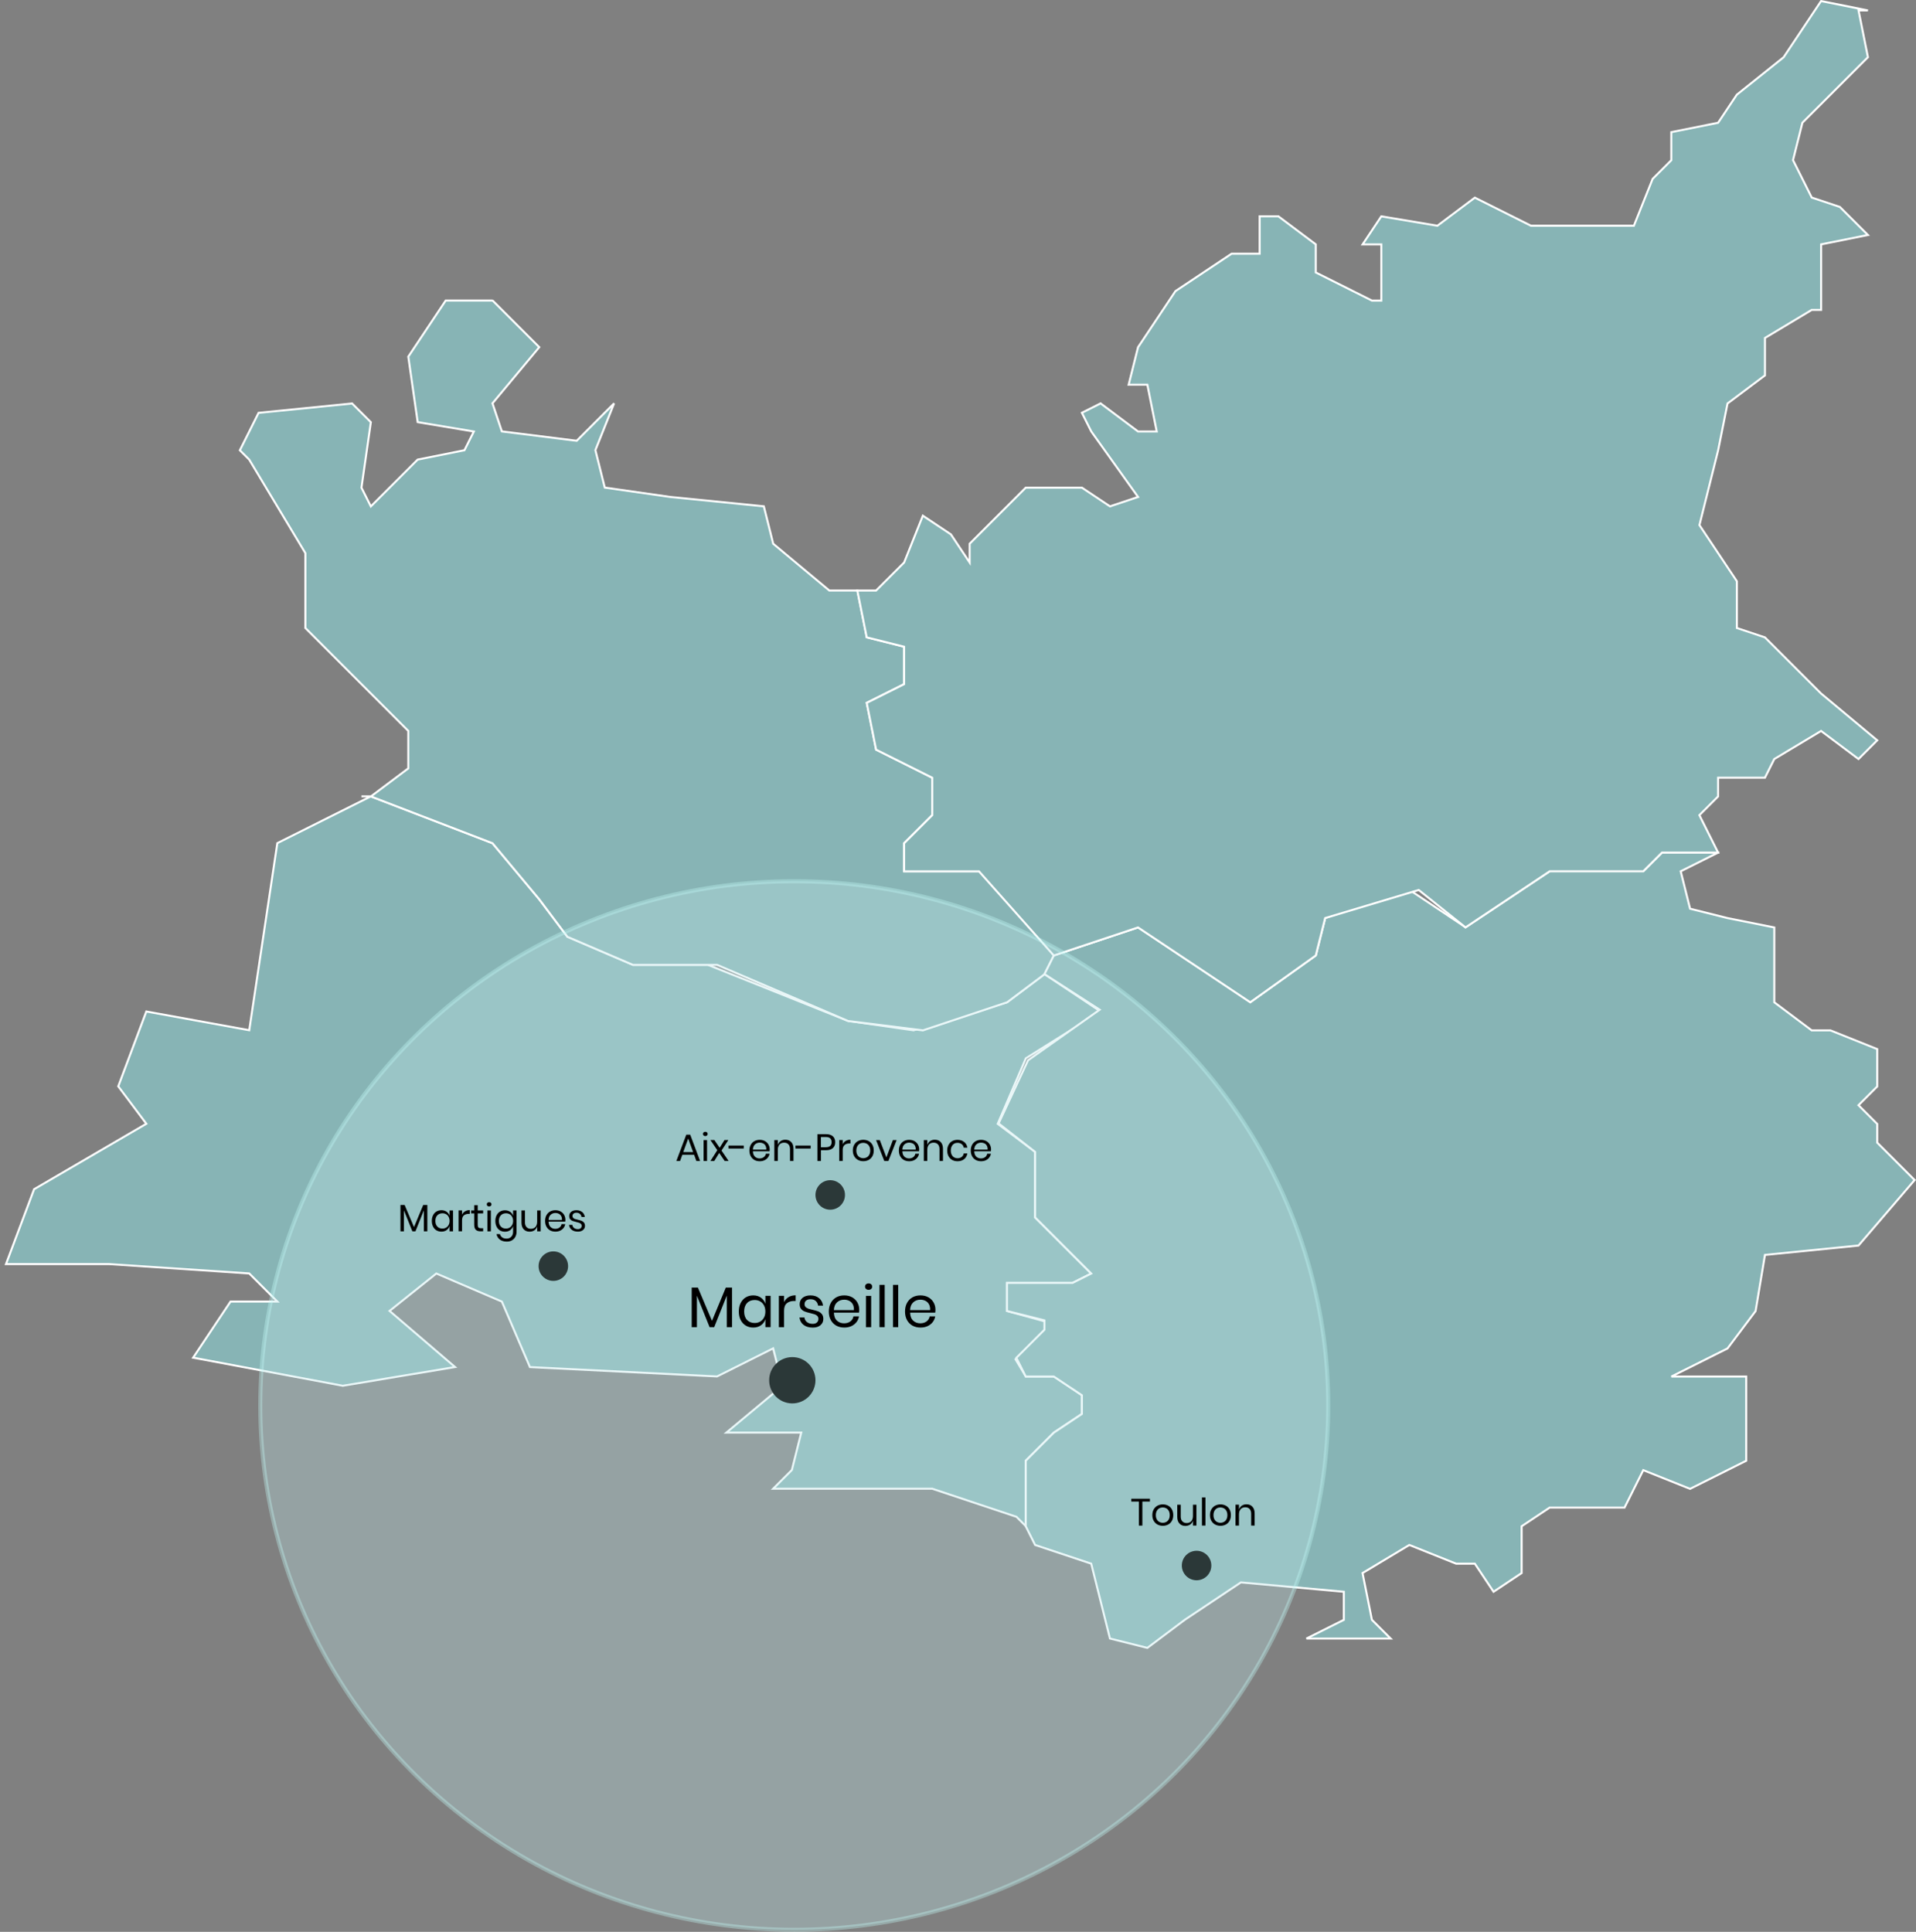
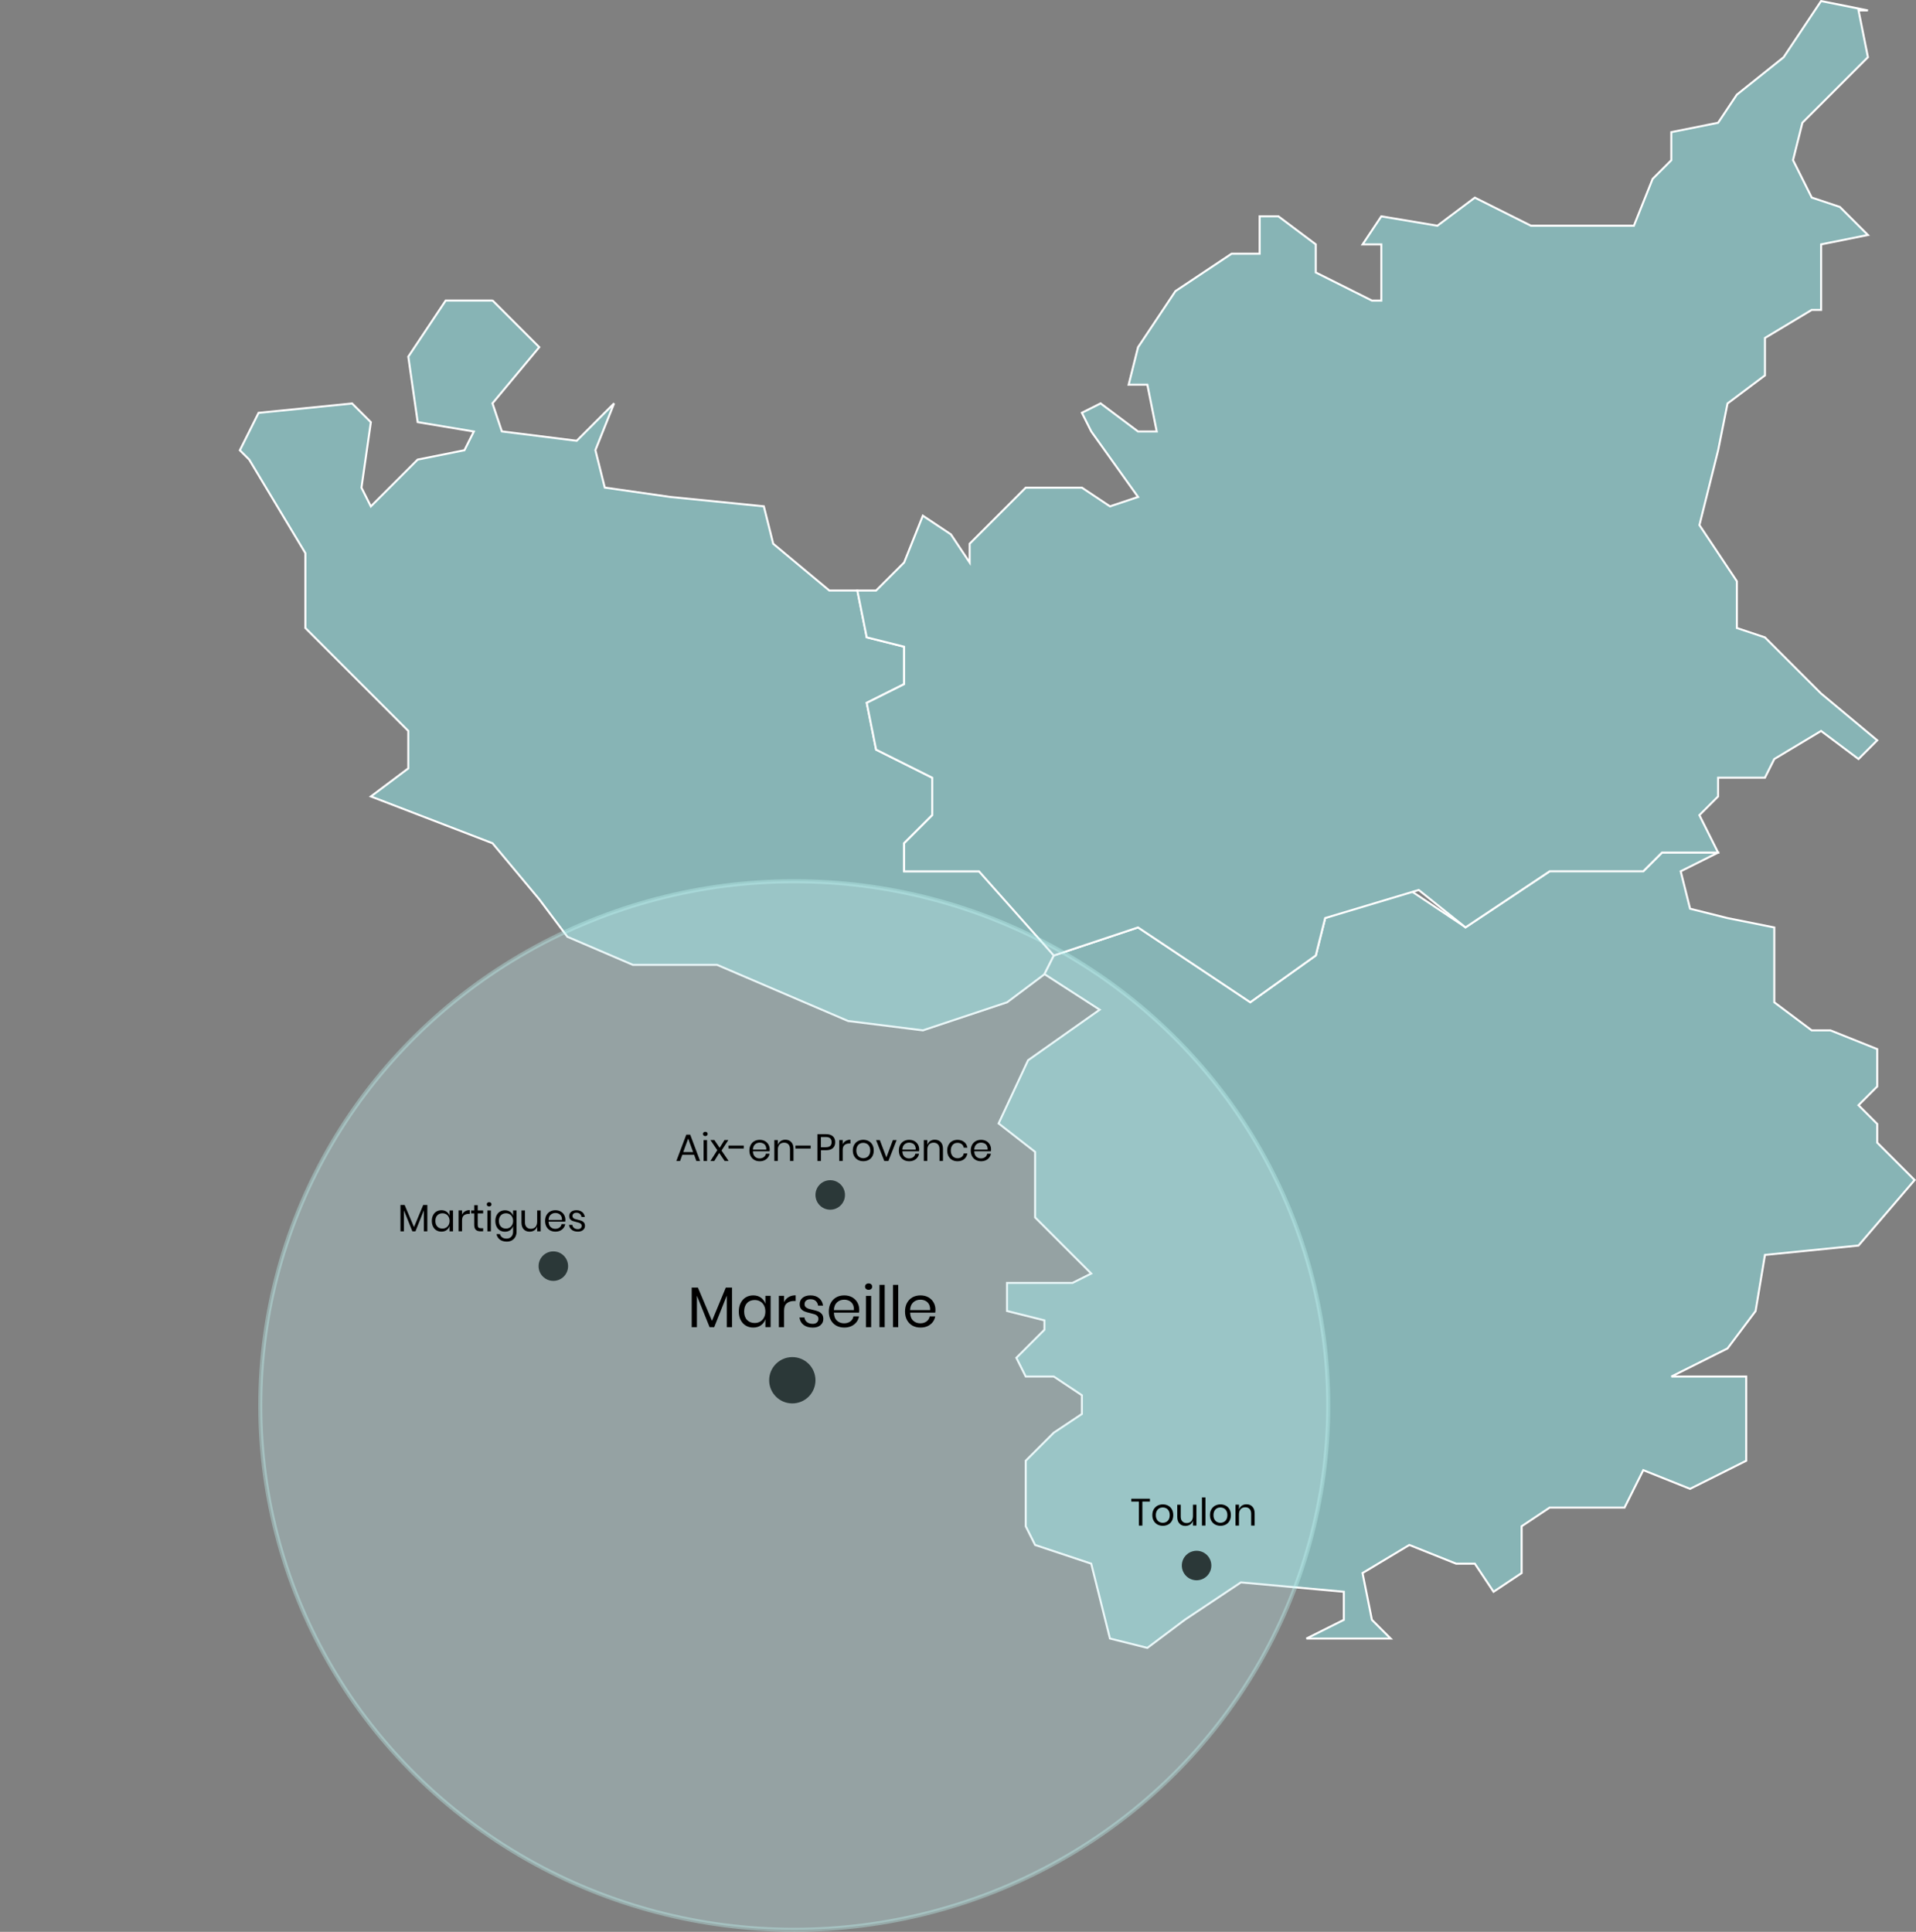
<svg xmlns="http://www.w3.org/2000/svg" id="Calque_1" data-name="Calque 1" viewBox="0 0 474.14 478.08">
  <rect x="0" y="0" width="474.14" height="478.08" fill="#808080" stroke="none" />
  <defs>
    <style>
      .cls-1 {
        fill: #bfe8e9;
        opacity: .33;
        stroke: #c5fffd;
        stroke-miterlimit: 10;
      }

      .cls-2, .cls-3 {
        stroke-width: 0px;
      }

      .cls-4 {
        fill: #87b4b5;
        stroke: #fff;
        stroke-width: .5px;
      }

      .cls-3 {
        fill: #2b3838;
      }
    </style>
  </defs>
  <g>
-     <path id="dep_13" data-name="dep 13" class="cls-4" d="m91.78,197.07l-23.15,11.58-6.95,46.3-25.47-4.63-6.95,18.52,6.95,9.26-27.78,16.21-6.95,18.52h25.47l34.73,2.32,6.95,6.95h-11.58l-9.26,13.89,37.04,6.95,27.78-4.63-16.21-13.89,11.58-9.26,16.21,6.95,6.95,16.21,46.3,2.32,13.89-6.95,2.32,9.26-13.89,11.58h18.52l-2.32,9.26-4.63,4.63h39.36l20.84,6.95,2.32,2.32v-16.21l6.95-6.95,6.95-4.63v-4.63l-6.95-4.63h-6.95l-2.55-4.25,7.29-7.29v-2.08l-9.38-2.58v-6.95h16.21l4.63-2.32-13.89-13.89v-16.21l-9.26-6.95,6.95-16.21,18.52-11.58-13.89-9.26-9.26,6.95-23.15,6.95-16.21-2.32-34.73-13.89h-18.52l-16.21-6.95-6.95-9.26-11.58-13.89-30.1-11.58h-2.32,2.32Z" />
    <path id="dep_84" data-name="dep 84" class="cls-4" d="m121.88,74.37h-11.58l-9.26,13.89,2.32,16.21,13.89,2.32-2.32,4.63-11.58,2.32-11.58,11.58-2.32-4.63,2.32-16.21-4.63-4.63-23.15,2.32-4.63,9.26,2.32,2.32,13.89,23.15v18.52l25.47,25.47v9.26l-9.26,6.95,30.1,11.58,11.58,13.89,6.95,9.26,16.21,6.95h20.84l32.41,13.89,18.52,2.32,20.84-6.95,9.26-6.95,2.32-4.63-16.21-20.84h-20.84v-6.95l6.95-6.95v-9.26l-13.89-6.95-2.32-11.58,9.26-4.63v-9.26l-9.26-2.32-2.32-11.58h-6.95l-13.89-11.58-2.32-9.26-23.15-2.32-16.21-2.32-2.32-9.26,4.63-11.58-9.26,9.26-18.52-2.32-2.32-6.95,11.58-13.89-11.58-11.58Z" />
    <path id="dep_83" data-name="dep 83" class="cls-4" d="m425.18,210.96h-13.89l-4.63,4.63h-23.15l-20.84,13.89-13.89-9.26-20.84,6.95-2.32,9.26-16.21,11.58-27.78-18.52-20.84,6.95-2.32,4.63,13.66,8.81-17.72,12.51-7.29,15.63,9.03,7.05v16.21l13.89,13.89-4.63,2.32h-16.21v6.95l9.26,2.32v2.32l-6.95,6.95,2.32,4.63h6.95l6.95,4.63v4.63l-6.95,4.63-6.95,6.95v16.21l2.32,4.63,13.89,4.63,4.63,18.52,9.26,2.32,9.26-6.95,13.89-9.26,25.47,2.32v6.95l-9.26,4.63h20.84l-4.63-4.63-2.32-11.58,11.58-6.95,11.58,4.63h4.63l4.63,6.95,6.95-4.63v-11.58l6.95-4.63h18.52l4.63-9.26,11.58,4.63,13.89-6.95v-20.84h-18.52l13.89-6.95,6.95-9.26,2.32-13.89,23.15-2.32,13.89-16.21-9.26-9.26v-4.63l-4.63-4.63,4.63-4.63v-9.26l-11.58-4.63h-4.63l-9.26-6.95v-18.52l-11.58-2.32-9.26-2.32-2.32-9.26,9.26-4.63Z" />
    <path id="dep_04" data-name="dep 04" class="cls-4" d="m450.64.28l-9.26,13.89-11.58,9.26-4.63,6.95-11.58,2.32v6.95l-4.63,4.63-4.63,11.58h-25.47l-13.89-6.95-9.26,6.95-13.89-2.32-4.63,6.95h4.63v13.89h-2.32l-13.89-6.95v-6.95l-9.26-6.95h-4.63v9.26h-6.95l-13.89,9.26-9.26,13.89-2.32,9.26h4.63l2.32,11.58h-4.63l-9.26-6.95-4.63,2.32,2.32,4.63,11.58,16.21-6.95,2.32-6.95-4.63h-13.89l-13.89,13.89v4.63l-4.63-6.95-6.95-4.63-4.63,11.58-6.95,6.95h-4.63l2.32,11.58,9.26,2.32v9.26l-9.26,4.63,2.32,11.58,13.89,6.95v9.26l-6.95,6.95v6.95h18.52l18.52,20.84,20.84-6.95,27.78,18.52,16.21-11.58,2.32-9.26,23.15-6.95,11.58,9.26,20.84-13.89h23.15l4.63-4.63h13.89l-4.63-9.26,4.63-4.63v-4.63h11.58l2.32-4.63,11.58-6.95,9.26,6.95,4.63-4.63-13.89-11.58-13.89-13.89-6.95-2.32v-11.58l-9.26-13.89,4.63-18.52,2.32-11.58,9.26-6.95v-9.26l11.58-6.95h2.32v-16.21l11.58-2.32-6.95-6.95-6.95-2.32-4.63-9.26,2.32-9.26,16.21-16.21-2.32-11.58h2.32l-11.58-2.32Z" />
  </g>
  <ellipse class="cls-1" cx="196.55" cy="347.83" rx="132.14" ry="129.75" />
  <circle class="cls-3" cx="196.07" cy="341.58" r="5.73" />
  <circle class="cls-3" cx="205.45" cy="295.72" r="3.65" />
  <circle class="cls-3" cx="296.11" cy="387.43" r="3.65" />
  <circle class="cls-3" cx="136.93" cy="313.34" r="3.65" />
  <g>
    <g>
      <path class="cls-2" d="m181.15,318.65v9.79h-1.29v-7.82l-3.12,7.82h-1.14l-3.14-7.79v7.79h-1.29v-9.79h1.54l3.48,8.23,3.42-8.23h1.54Z" />
      <path class="cls-2" d="m188.31,321.15c.52.38.89.88,1.1,1.51v-1.98h1.29v7.76h-1.29v-1.98c-.21.63-.57,1.14-1.1,1.51-.52.38-1.16.57-1.91.57-.69,0-1.3-.16-1.84-.48-.54-.32-.96-.78-1.27-1.38-.31-.6-.46-1.3-.46-2.11s.15-1.52.46-2.12c.31-.6.73-1.07,1.27-1.39.54-.32,1.15-.48,1.84-.48.75,0,1.39.19,1.91.57Zm-3.45,1.34c-.48.5-.71,1.2-.71,2.08s.24,1.58.71,2.08c.48.5,1.11.76,1.9.76.51,0,.96-.12,1.36-.35.4-.24.71-.57.94-1s.34-.93.34-1.49-.11-1.06-.34-1.5-.54-.77-.94-1c-.4-.23-.85-.35-1.36-.35-.79,0-1.43.25-1.9.76Z" />
      <path class="cls-2" d="m195.15,321c.49-.3,1.07-.44,1.75-.44v1.4h-.4c-.73,0-1.32.19-1.78.56-.46.37-.69.99-.69,1.84v4.08h-1.29v-7.76h1.29v1.57c.25-.54.63-.95,1.12-1.25Z" />
      <path class="cls-2" d="m202.71,321.27c.53.46.86,1.07.97,1.84h-1.23c-.06-.46-.25-.84-.57-1.14s-.76-.44-1.31-.44c-.46,0-.82.11-1.08.33s-.39.52-.39.9c0,.28.09.51.26.69.17.17.39.31.65.4s.61.19,1.07.29c.57.13,1.04.27,1.39.4.35.14.65.36.9.66.25.3.37.71.37,1.22,0,.63-.24,1.14-.71,1.54-.48.4-1.11.59-1.9.59-.92,0-1.68-.22-2.26-.66-.58-.44-.93-1.06-1.03-1.85h1.24c.05.47.25.85.61,1.14s.84.44,1.43.44c.44,0,.79-.11,1.04-.34.25-.23.37-.52.37-.89,0-.3-.09-.54-.27-.72-.18-.18-.4-.32-.66-.41s-.63-.19-1.09-.3c-.58-.13-1.03-.26-1.38-.4-.34-.13-.64-.34-.88-.63-.24-.29-.36-.68-.36-1.17,0-.65.24-1.18.72-1.58.48-.4,1.13-.6,1.96-.6.88,0,1.58.23,2.11.69Z" />
      <path class="cls-2" d="m212.56,324.84h-6.2c.03.89.28,1.55.76,1.99.48.44,1.06.66,1.75.66.62,0,1.14-.16,1.56-.47.42-.32.68-.74.77-1.26h1.37c-.09.54-.3,1.02-.63,1.44s-.75.75-1.27.99-1.1.35-1.75.35c-.74,0-1.4-.16-1.98-.48-.58-.32-1.02-.78-1.35-1.38s-.49-1.3-.49-2.11.16-1.52.49-2.12c.33-.6.77-1.07,1.35-1.39.57-.32,1.23-.48,1.98-.48s1.41.16,1.97.48c.56.32.99.75,1.29,1.29.3.54.45,1.13.45,1.78,0,.27-.02.51-.06.71Zm-1.53-2.06c-.22-.39-.51-.67-.89-.86-.38-.19-.79-.28-1.23-.28-.71,0-1.3.22-1.78.66-.48.44-.74,1.08-.78,1.93h4.96c.03-.58-.07-1.06-.28-1.44Z" />
      <path class="cls-2" d="m214.31,317.84c.16-.15.37-.22.64-.22s.48.07.64.22c.16.15.24.34.24.57s-.08.43-.24.57c-.16.15-.37.22-.64.22s-.48-.07-.64-.22c-.16-.15-.24-.34-.24-.57s.08-.43.24-.57Zm1.27,2.85v7.76h-1.29v-7.76h1.29Z" />
      <path class="cls-2" d="m218.93,317.98v10.46h-1.29v-10.46h1.29Z" />
      <path class="cls-2" d="m222.28,317.98v10.46h-1.29v-10.46h1.29Z" />
      <path class="cls-2" d="m231.42,324.84h-6.2c.03.89.28,1.55.76,1.99.48.44,1.06.66,1.75.66.62,0,1.14-.16,1.56-.47.42-.32.68-.74.77-1.26h1.37c-.09.54-.3,1.02-.63,1.44s-.75.75-1.27.99-1.1.35-1.75.35c-.74,0-1.4-.16-1.98-.48-.58-.32-1.02-.78-1.35-1.38s-.49-1.3-.49-2.11.16-1.52.49-2.12c.33-.6.77-1.07,1.35-1.39.57-.32,1.23-.48,1.98-.48s1.41.16,1.97.48c.56.32.99.75,1.29,1.29.3.54.45,1.13.45,1.78,0,.27-.02.51-.06.71Zm-1.53-2.06c-.22-.39-.51-.67-.89-.86-.38-.19-.79-.28-1.23-.28-.71,0-1.3.22-1.78.66-.48.44-.74,1.08-.78,1.93h4.96c.03-.58-.07-1.06-.28-1.44Z" />
    </g>
    <g>
      <path class="cls-2" d="m284.56,370.9v.7h-1.87v5.95h-.86v-5.95h-1.87v-.7h4.61Z" />
      <path class="cls-2" d="m289.09,372.62c.39.21.7.52.92.92.22.4.33.87.33,1.41s-.11,1.01-.33,1.41c-.22.4-.53.71-.92.92-.39.21-.84.32-1.33.32s-.94-.11-1.33-.32c-.39-.21-.7-.52-.93-.92s-.34-.87-.34-1.41.11-1.01.34-1.41.54-.71.93-.92c.39-.21.84-.32,1.33-.32s.94.11,1.33.32Zm-2.19.64c-.26.14-.47.35-.63.64s-.24.64-.24,1.06.08.77.24,1.05c.16.29.37.5.63.64s.54.21.85.21.59-.07.85-.21.47-.35.63-.64c.16-.29.24-.64.24-1.05s-.08-.77-.24-1.06-.37-.5-.63-.64c-.26-.14-.55-.21-.85-.21s-.59.07-.85.21Z" />
      <path class="cls-2" d="m296.07,372.37v5.17h-.86v-1.22c-.13.42-.37.74-.7.97-.34.22-.73.34-1.17.34-.6,0-1.08-.19-1.45-.58-.37-.39-.56-.94-.56-1.66v-3.01h.86v2.93c0,.52.13.91.4,1.19.26.28.62.42,1.07.42s.85-.15,1.13-.46c.28-.31.42-.75.42-1.33v-2.75h.86Z" />
      <path class="cls-2" d="m298.3,370.57v6.97h-.86v-6.97h.86Z" />
      <path class="cls-2" d="m303.35,372.62c.39.21.7.52.92.92.22.4.33.87.33,1.41s-.11,1.01-.33,1.41c-.22.4-.53.71-.92.92-.39.21-.84.32-1.33.32s-.94-.11-1.33-.32c-.39-.21-.7-.52-.93-.92s-.34-.87-.34-1.41.11-1.01.34-1.41.54-.71.93-.92c.39-.21.84-.32,1.33-.32s.94.11,1.33.32Zm-2.19.64c-.26.14-.47.35-.63.64s-.24.64-.24,1.06.08.77.24,1.05c.16.29.37.5.63.64s.54.21.85.21.59-.07.85-.21.47-.35.63-.64c.16-.29.24-.64.24-1.05s-.08-.77-.24-1.06-.37-.5-.63-.64c-.26-.14-.55-.21-.85-.21s-.59.07-.85.21Z" />
      <path class="cls-2" d="m309.92,372.86c.37.39.56.94.56,1.67v3.01h-.86v-2.93c0-.51-.13-.91-.4-1.19-.26-.28-.62-.41-1.07-.41s-.85.15-1.13.46c-.28.31-.42.75-.42,1.33v2.74h-.86v-5.17h.86v1.22c.13-.42.37-.74.7-.97.34-.23.72-.34,1.16-.34.6,0,1.09.19,1.46.58Z" />
    </g>
    <g>
      <path class="cls-2" d="m171.77,285.78h-2.92l-.56,1.54h-.92l2.46-6.52h.97l2.45,6.52h-.92l-.56-1.54Zm-.25-.67l-1.22-3.35-1.22,3.35h2.43Z" />
      <path class="cls-2" d="m174.12,280.24c.11-.1.25-.15.42-.15s.32.05.42.15.16.22.16.38-.05.28-.16.38c-.11.1-.25.15-.42.15s-.32-.05-.42-.15c-.11-.1-.16-.22-.16-.38s.05-.28.16-.38Zm.85,1.9v5.17h-.86v-5.17h.86Z" />
      <path class="cls-2" d="m179.33,287.31l-1.35-1.98-1.22,1.98h-.95l1.7-2.67-1.71-2.51h.98l1.31,1.92,1.2-1.92h.95l-1.69,2.6,1.75,2.57h-.98Z" />
      <path class="cls-2" d="m184.05,283.5v.73h-3.77v-.73h3.77Z" />
      <path class="cls-2" d="m190.45,284.91h-4.14c.02.59.19,1.03.5,1.33.32.3.71.44,1.16.44.41,0,.76-.11,1.04-.32.28-.21.45-.49.51-.84h.91c-.06.36-.2.68-.42.96-.22.28-.5.5-.84.66-.35.16-.74.24-1.17.24-.5,0-.94-.11-1.32-.32-.38-.21-.68-.52-.9-.92-.22-.4-.33-.87-.33-1.41s.11-1.01.33-1.41c.22-.4.52-.71.9-.92.38-.21.82-.32,1.32-.32s.94.11,1.31.32c.37.21.66.5.86.86s.3.75.3,1.19c0,.18-.01.34-.04.47Zm-1.02-1.38c-.14-.26-.34-.45-.59-.57s-.52-.19-.82-.19c-.47,0-.87.15-1.19.44s-.49.72-.52,1.29h3.31c.02-.38-.04-.7-.19-.96Z" />
      <path class="cls-2" d="m195.8,282.63c.37.39.56.94.56,1.67v3.01h-.86v-2.93c0-.51-.13-.91-.4-1.19-.26-.28-.62-.41-1.07-.41s-.85.15-1.13.46c-.28.3-.42.75-.42,1.33v2.74h-.86v-5.17h.86v1.22c.13-.42.37-.74.7-.97.34-.23.72-.34,1.16-.34.6,0,1.09.19,1.46.58Z" />
      <path class="cls-2" d="m200.61,283.5v.73h-3.77v-.73h3.77Z" />
      <path class="cls-2" d="m203.15,284.64v2.68h-.86v-6.64h2.11c.76,0,1.33.18,1.71.53.38.36.57.84.57,1.46s-.19,1.11-.58,1.46c-.39.35-.95.52-1.69.52h-1.25Zm2.3-1.05c.23-.22.34-.53.34-.93s-.11-.73-.34-.95c-.23-.22-.6-.33-1.13-.33h-1.18v2.53h1.18c.52,0,.9-.11,1.13-.33Z" />
      <path class="cls-2" d="m209.28,282.35c.33-.2.72-.3,1.17-.3v.93h-.26c-.48,0-.88.12-1.19.37-.31.25-.46.66-.46,1.23v2.72h-.86v-5.17h.86v1.05c.17-.36.42-.64.74-.83Z" />
      <path class="cls-2" d="m214.97,282.39c.39.21.7.52.92.92.22.4.33.87.33,1.41s-.11,1.01-.33,1.41c-.22.4-.53.71-.92.92-.39.21-.84.32-1.33.32s-.94-.11-1.33-.32c-.39-.21-.7-.52-.93-.92-.23-.4-.34-.87-.34-1.41s.11-1.01.34-1.41c.23-.4.54-.71.93-.92.39-.21.84-.32,1.33-.32s.94.11,1.33.32Zm-2.19.64c-.26.14-.47.35-.63.64-.16.29-.24.64-.24,1.06s.08.76.24,1.05c.16.29.37.5.63.64.26.14.54.21.85.21s.59-.07.85-.21c.26-.14.47-.35.63-.64.16-.29.24-.64.24-1.05s-.08-.77-.24-1.06c-.16-.29-.37-.5-.63-.64-.26-.14-.55-.21-.85-.21s-.59.07-.85.21Z" />
      <path class="cls-2" d="m219.36,286.4l1.6-4.26h.92l-2.03,5.17h-1.02l-2.03-5.17h.92l1.62,4.26Z" />
      <path class="cls-2" d="m227.44,284.91h-4.14c.02.59.19,1.03.5,1.33.32.3.71.44,1.16.44.41,0,.76-.11,1.04-.32.28-.21.45-.49.51-.84h.91c-.06.36-.2.68-.42.96-.22.28-.5.5-.84.66-.35.16-.74.24-1.17.24-.5,0-.94-.11-1.32-.32-.38-.21-.68-.52-.9-.92-.22-.4-.33-.87-.33-1.41s.11-1.01.33-1.41c.22-.4.52-.71.9-.92.38-.21.82-.32,1.32-.32s.94.11,1.31.32c.37.21.66.5.86.86s.3.75.3,1.19c0,.18-.01.34-.04.47Zm-1.02-1.38c-.14-.26-.34-.45-.59-.57s-.52-.19-.82-.19c-.47,0-.87.15-1.19.44s-.49.72-.52,1.29h3.31c.02-.38-.04-.7-.19-.96Z" />
      <path class="cls-2" d="m232.79,282.63c.37.39.56.94.56,1.67v3.01h-.86v-2.93c0-.51-.13-.91-.4-1.19-.26-.28-.62-.41-1.07-.41s-.85.15-1.13.46c-.28.3-.42.75-.42,1.33v2.74h-.86v-5.17h.86v1.22c.13-.42.37-.74.7-.97.34-.23.72-.34,1.16-.34.6,0,1.09.19,1.46.58Z" />
      <path class="cls-2" d="m238.59,282.6c.43.35.7.82.8,1.41h-.9c-.06-.37-.23-.66-.51-.87-.28-.21-.63-.32-1.04-.32-.3,0-.58.07-.82.21-.25.14-.45.35-.6.64-.15.29-.23.64-.23,1.06s.08.77.23,1.06c.15.29.35.5.6.64.25.14.52.21.82.21.41,0,.76-.11,1.04-.32.28-.21.45-.51.51-.88h.9c-.1.6-.37,1.07-.8,1.42s-.98.52-1.64.52c-.5,0-.94-.11-1.32-.32-.38-.21-.68-.52-.9-.92-.22-.4-.33-.87-.33-1.41s.11-1.01.33-1.41c.22-.4.52-.71.9-.92.38-.21.82-.32,1.32-.32.66,0,1.21.18,1.64.53Z" />
      <path class="cls-2" d="m245.23,284.91h-4.14c.02.59.19,1.03.5,1.33.32.3.71.44,1.16.44.41,0,.76-.11,1.04-.32.28-.21.45-.49.51-.84h.91c-.06.36-.2.68-.42.96-.22.28-.5.5-.84.66-.35.16-.74.24-1.17.24-.5,0-.94-.11-1.32-.32-.38-.21-.68-.52-.9-.92-.22-.4-.33-.87-.33-1.41s.11-1.01.33-1.41c.22-.4.52-.71.9-.92.38-.21.82-.32,1.32-.32s.94.11,1.31.32c.37.21.66.5.86.86s.3.75.3,1.19c0,.18-.01.34-.04.47Zm-1.02-1.38c-.14-.26-.34-.45-.59-.57s-.52-.19-.82-.19c-.47,0-.87.15-1.19.44s-.49.72-.52,1.29h3.31c.02-.38-.04-.7-.19-.96Z" />
    </g>
    <g>
      <path class="cls-2" d="m105.75,298.2v6.53h-.86v-5.21l-2.08,5.21h-.76l-2.09-5.19v5.19h-.86v-6.53h1.03l2.32,5.48,2.28-5.48h1.03Z" />
      <path class="cls-2" d="m110.52,299.87c.35.25.59.59.73,1.01v-1.32h.86v5.17h-.86v-1.32c-.14.42-.38.76-.73,1.01-.35.25-.77.38-1.28.38-.46,0-.87-.11-1.23-.32-.36-.21-.64-.52-.84-.92-.2-.4-.31-.87-.31-1.41s.1-1.01.31-1.41c.2-.4.48-.71.84-.92.36-.21.77-.32,1.23-.32.5,0,.93.13,1.28.38Zm-2.3.89c-.32.34-.48.8-.48,1.39s.16,1.05.48,1.39c.32.34.74.5,1.27.5.34,0,.64-.08.91-.24s.48-.38.63-.66c.15-.29.23-.62.23-.99s-.08-.71-.23-1c-.15-.29-.36-.51-.63-.66-.27-.15-.57-.23-.91-.23-.53,0-.95.17-1.27.5Z" />
      <path class="cls-2" d="m115.08,299.77c.33-.2.72-.3,1.17-.3v.93h-.26c-.48,0-.88.12-1.19.37-.31.25-.46.66-.46,1.23v2.72h-.86v-5.17h.86v1.05c.17-.36.42-.64.74-.83Z" />
      <path class="cls-2" d="m119.56,303.97v.75h-.64c-.53,0-.92-.13-1.18-.38-.26-.25-.39-.67-.39-1.26v-2.79h-.77v-.74h.77v-1.29h.87v1.29h1.34v.74h-1.34v2.81c0,.33.06.56.18.68.12.12.33.18.64.18h.53Z" />
      <path class="cls-2" d="m120.62,297.66c.11-.1.25-.15.42-.15s.32.05.42.15.16.22.16.38-.05.28-.16.38c-.11.1-.25.15-.42.15s-.32-.05-.42-.15c-.11-.1-.16-.22-.16-.38s.05-.28.16-.38Zm.85,1.9v5.17h-.86v-5.17h.86Z" />
      <path class="cls-2" d="m126.24,299.87c.35.25.59.59.73,1.01v-1.32h.86v5.26c0,.48-.1.9-.3,1.27-.2.37-.48.66-.85.87-.36.21-.79.31-1.27.31-.7,0-1.27-.17-1.71-.5-.44-.34-.72-.79-.84-1.36h.85c.1.35.29.62.57.82.28.2.64.3,1.08.3.46,0,.85-.15,1.15-.45s.46-.71.46-1.25v-1.4c-.14.42-.38.76-.73,1.01-.35.25-.77.38-1.28.38-.46,0-.87-.11-1.23-.32-.36-.21-.64-.52-.84-.92-.2-.4-.31-.87-.31-1.41s.1-1.01.31-1.41c.2-.4.48-.71.84-.92.36-.21.77-.32,1.23-.32.5,0,.93.13,1.28.38Zm-2.3.89c-.32.34-.48.8-.48,1.39s.16,1.05.48,1.39c.32.34.74.5,1.27.5.34,0,.64-.08.91-.24s.48-.38.63-.66c.15-.29.23-.62.23-.99s-.08-.71-.23-1c-.15-.29-.36-.51-.63-.66-.27-.15-.57-.23-.91-.23-.53,0-.95.17-1.27.5Z" />
      <path class="cls-2" d="m133.79,299.56v5.17h-.86v-1.22c-.13.42-.37.74-.7.97-.34.22-.73.33-1.17.33-.6,0-1.08-.19-1.45-.58-.37-.39-.56-.94-.56-1.66v-3.01h.86v2.93c0,.52.13.91.4,1.19.26.28.62.42,1.07.42s.85-.15,1.13-.46c.28-.3.42-.75.42-1.33v-2.75h.86Z" />
      <path class="cls-2" d="m139.89,302.33h-4.14c.02.59.19,1.03.5,1.33.32.3.71.44,1.16.44.41,0,.76-.11,1.04-.32.28-.21.45-.49.51-.84h.91c-.06.36-.2.68-.42.96-.22.28-.5.5-.84.66-.35.16-.74.24-1.17.24-.5,0-.94-.11-1.32-.32-.38-.21-.68-.52-.9-.92-.22-.4-.33-.87-.33-1.41s.11-1.01.33-1.41c.22-.4.52-.71.9-.92.38-.21.82-.32,1.32-.32s.94.11,1.31.32c.37.21.66.5.86.86s.3.75.3,1.19c0,.18-.01.34-.04.47Zm-1.02-1.38c-.14-.26-.34-.45-.59-.58s-.52-.19-.82-.19c-.47,0-.87.15-1.19.44s-.49.72-.52,1.29h3.31c.02-.38-.04-.7-.19-.96Z" />
      <path class="cls-2" d="m144.08,299.95c.35.31.57.71.64,1.23h-.82c-.04-.31-.16-.56-.38-.76-.22-.2-.51-.3-.87-.3-.31,0-.55.07-.72.22-.17.15-.26.35-.26.6,0,.19.06.34.17.46s.26.2.43.26c.17.06.41.12.71.19.38.09.69.18.93.27.24.09.44.24.6.44s.25.47.25.81c0,.42-.16.76-.48,1.03s-.74.4-1.27.4c-.62,0-1.12-.15-1.51-.44s-.62-.71-.69-1.23h.83c.03.31.17.57.41.76.24.19.56.29.96.29.29,0,.53-.08.69-.23.17-.15.25-.35.25-.59,0-.2-.06-.36-.18-.48s-.27-.21-.44-.27c-.18-.06-.42-.13-.73-.2-.38-.09-.69-.18-.92-.26s-.42-.23-.58-.42-.24-.45-.24-.78c0-.43.16-.78.48-1.05.32-.27.76-.4,1.31-.4.58,0,1.05.15,1.41.46Z" />
    </g>
  </g>
</svg>